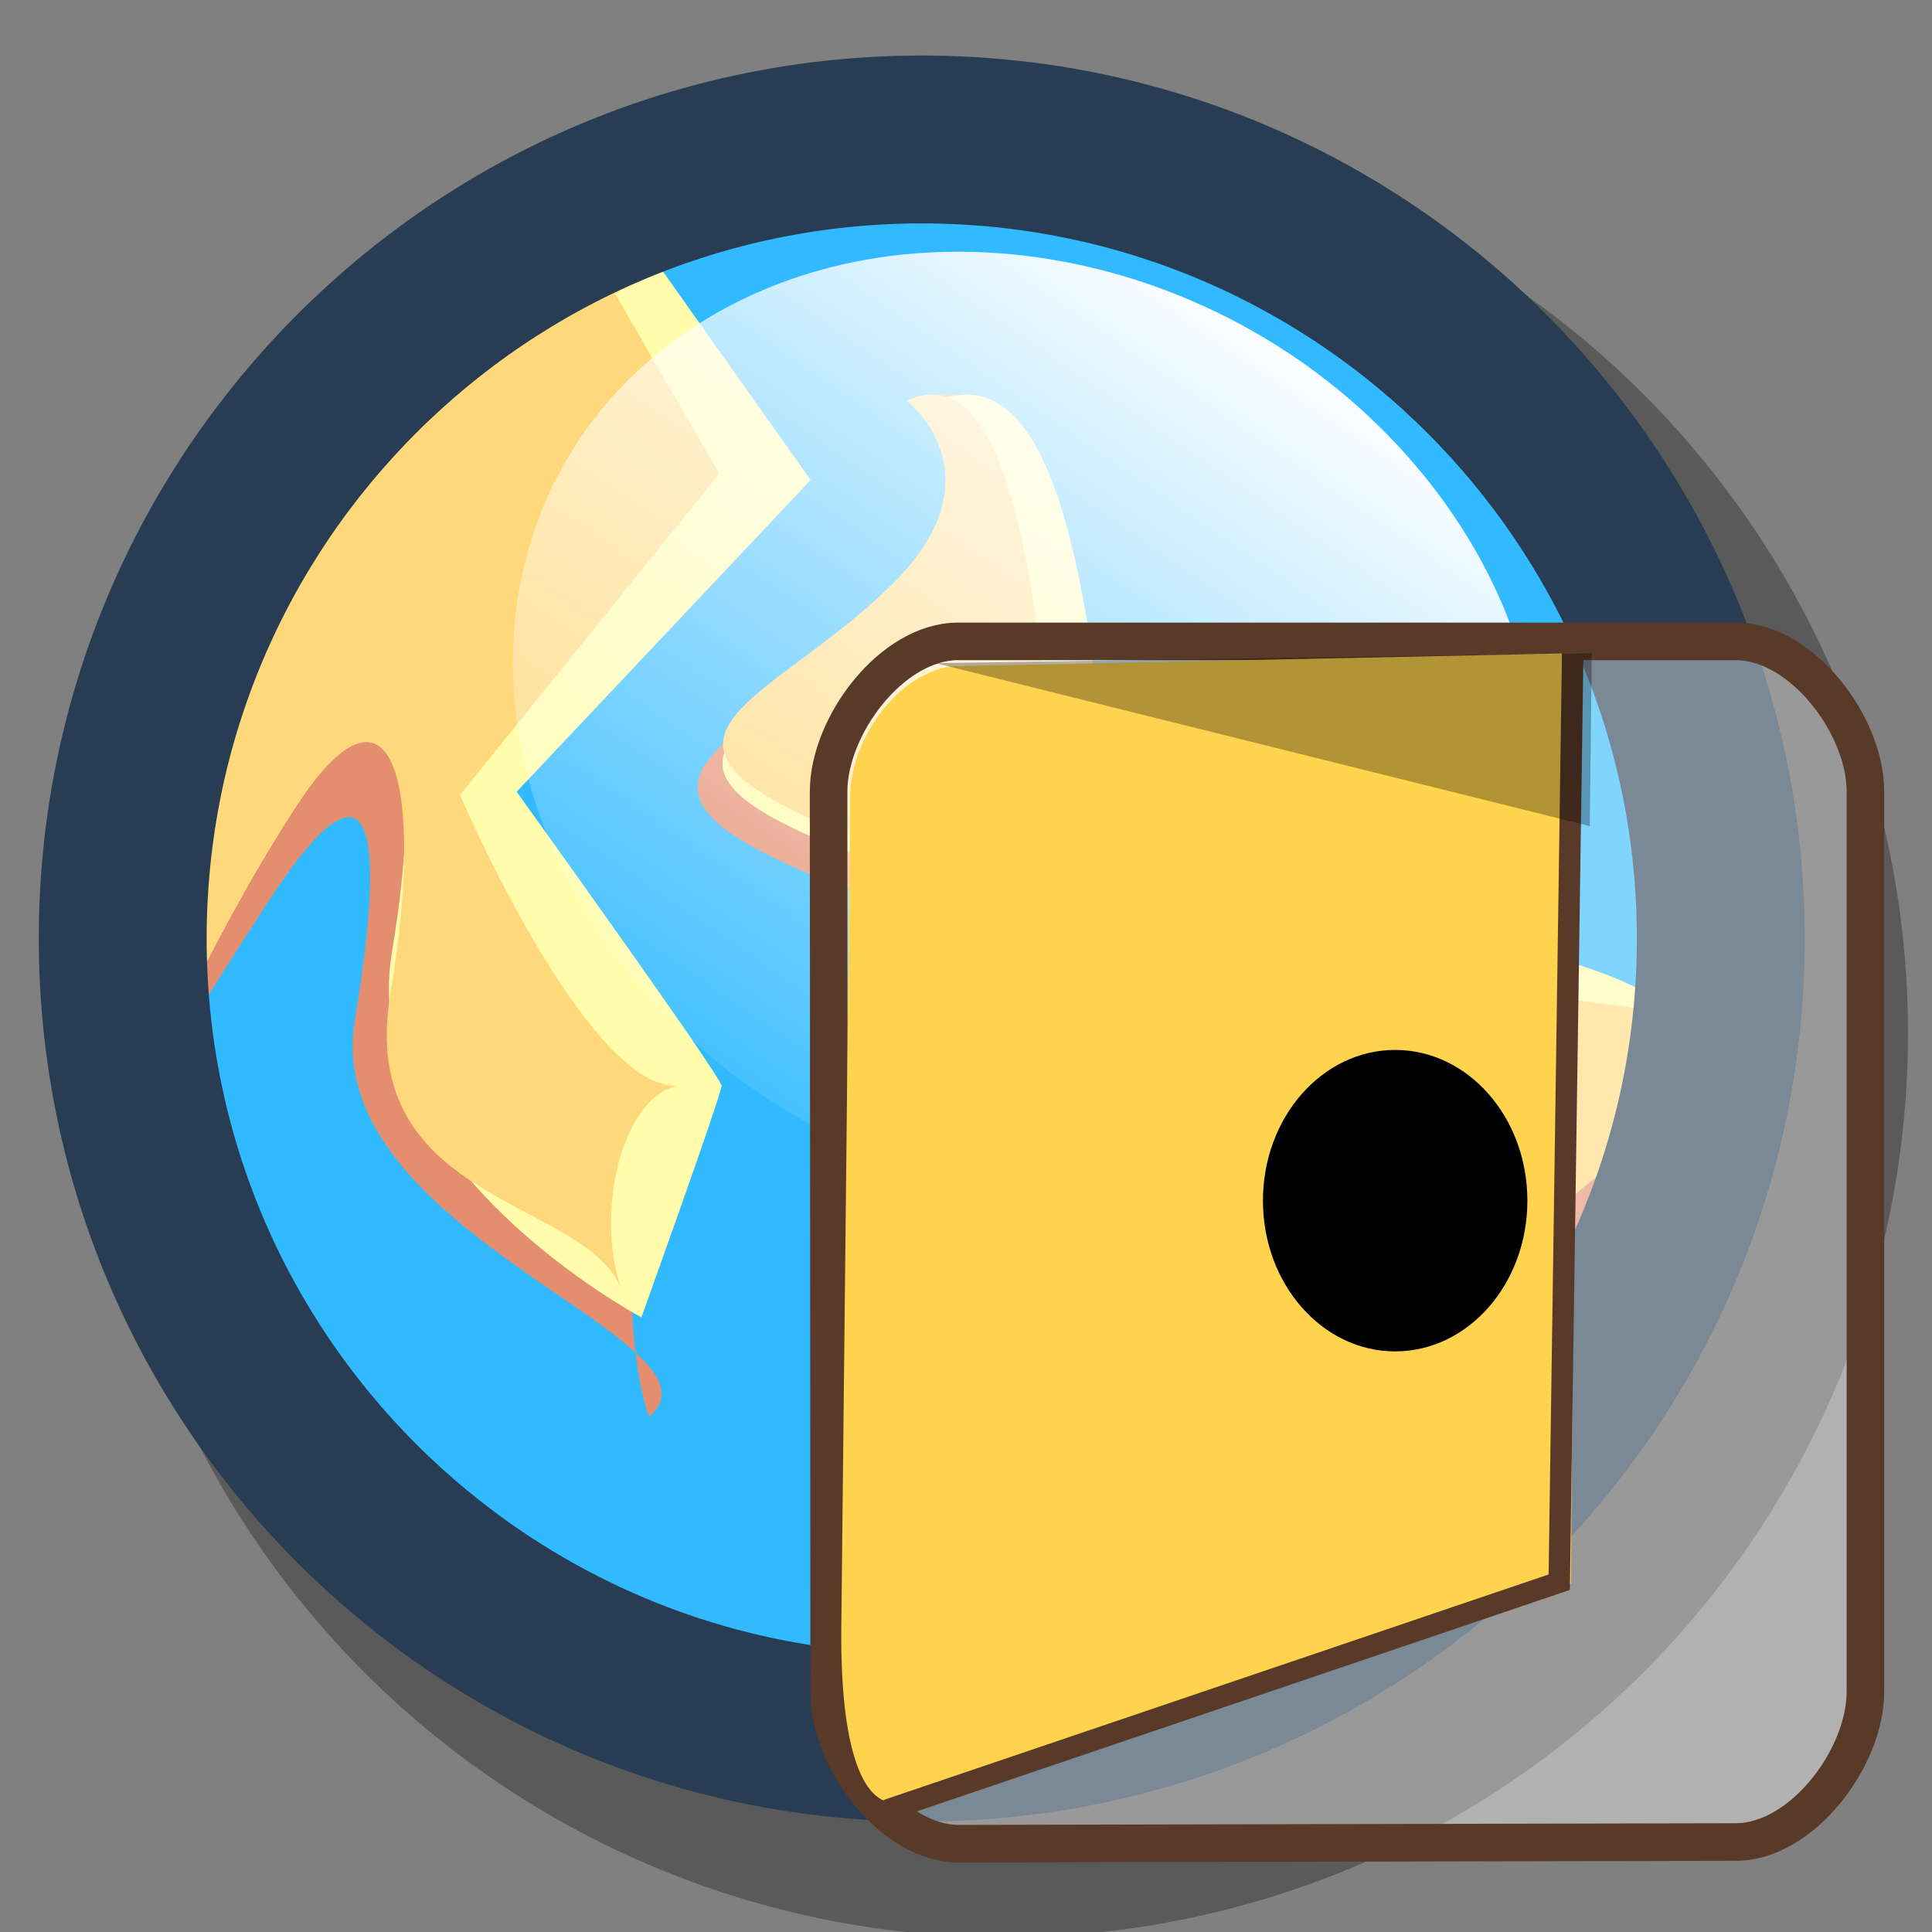
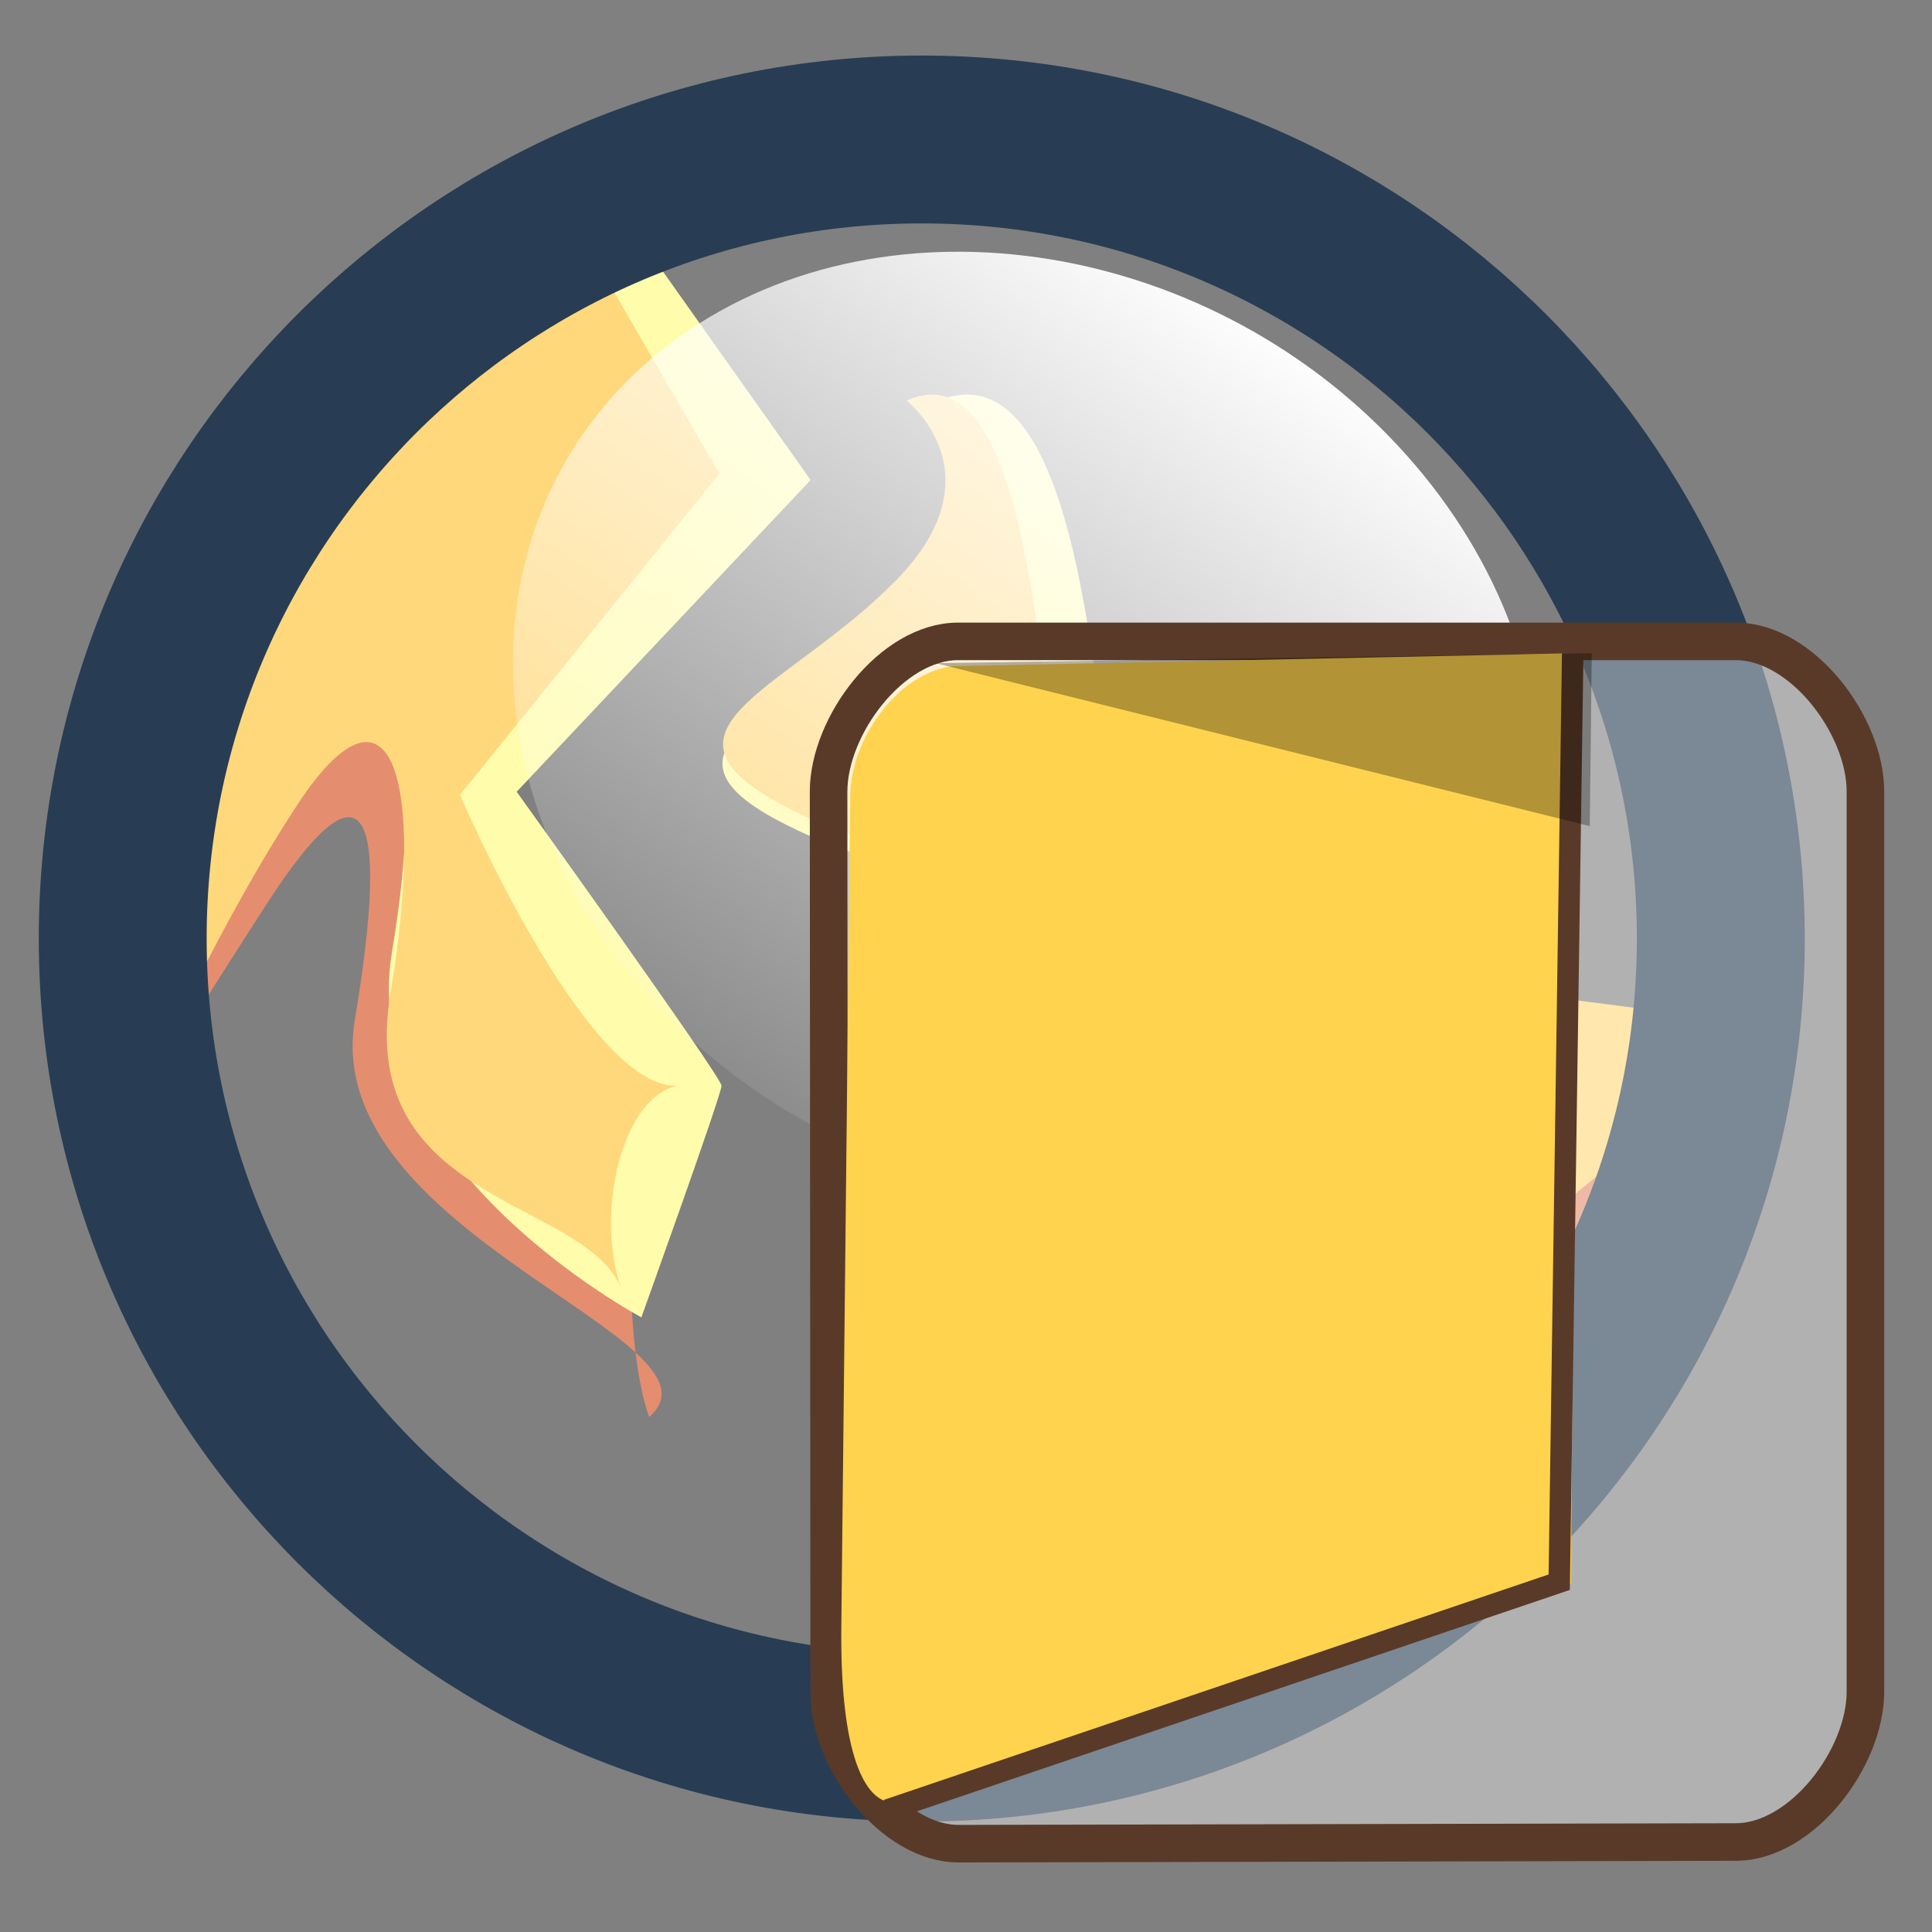
<svg xmlns="http://www.w3.org/2000/svg" xmlns:xlink="http://www.w3.org/1999/xlink" version="1.0" x="0" y="0" width="90" height="90" id="svg569">
  <rect width="100%" height="100%" fill="#808080" stroke="none" />
  <defs id="defs571">
    <linearGradient id="linearGradient584">
      <stop style="stop-color:#ffffff;stop-opacity:0;" offset="0" id="stop585" />
      <stop style="stop-color:#ffffff;stop-opacity:1;" offset="1" id="stop586" />
    </linearGradient>
    <linearGradient x1="28.252" y1="32.869" x2="68.36" y2="21.479" id="linearGradient587" xlink:href="#linearGradient584" gradientUnits="userSpaceOnUse" gradientTransform="matrix(1.037,-1.811349e-6,3.827296e-7,0.964,2.057071e-6,1.075978e-6)" spreadMethod="pad" />
  </defs>
-   <ellipse cx="43.364" cy="45.391" rx="40.46" ry="40.46" transform="matrix(0.942,0,0,0.942,5.916,5.375)" style="font-size:12;fill:none;fill-rule:evenodd;stroke:#000000;stroke-width:8.5;stroke-opacity:0.3;" id="path589" />
-   <ellipse cx="43.364" cy="45.391" rx="40.46" ry="40.46" transform="matrix(0.846,0,0,0.846,6.256,5.738)" style="font-size:12;fill:#31baff;fill-rule:evenodd;stroke-width:1;" id="path573" />
  <path d="M 28.507 13.428 L 33.508 22.067 L 21.427 37.031 C 21.427 37.031 27.304 50.75 31.558 50.578 C 28.918 51.14 28.922 62.482 30.242 66.003 C 34.377 62.431 14.868 57.486 16.528 47.526 C 18.187 37.567 17.014 35.017 12.449 42.071 C 7.884 49.126 7.054 50.993 7.469 47.673 C 7.884 44.353 6.463 19.778 28.507 13.428 z " style="font-size:12;fill:#e48e6f;fill-rule:evenodd;stroke-width:1;" id="path576" />
  <path d="M 30.708 12.401 L 37.762 22.36 L 24.068 36.884 C 24.068 36.884 33.612 50.163 33.612 50.578 C 33.612 50.993 29.878 61.367 29.878 61.367 C 29.878 61.367 16.599 54.313 18.259 44.353 C 19.919 34.394 18.259 30.659 13.694 37.714 C 9.129 44.768 7.054 50.993 7.469 47.673 C 7.884 44.353 9.544 16.55 30.708 12.401 z " style="font-size:12;fill:#fffcac;fill-rule:evenodd;stroke-width:1;" id="path574" />
  <path d="M 28.507 13.428 L 33.508 22.067 L 21.427 37.031 C 21.427 37.031 27.304 50.75 31.558 50.578 C 28.918 51.14 27.677 56.672 28.997 60.193 C 27.53 55.792 16.528 56.241 18.188 46.282 C 19.847 36.322 18.259 30.659 13.694 37.714 C 9.129 44.768 7.054 50.993 7.469 47.673 C 7.884 44.353 6.463 19.778 28.507 13.428 z " style="font-size:12;fill:#ffd87c;fill-rule:evenodd;stroke-width:1;" id="path575" />
-   <path d="M 42.84 18.697 C 42.84 18.697 48.122 22.512 42.254 28.087 C 36.385 33.662 28.169 35.716 35.211 39.53 C 42.254 43.345 51.937 43.932 51.056 37.183 C 50.176 30.434 49.002 16.056 42.84 18.697 z " style="font-size:12;fill:#e48e6f;fill-rule:evenodd;stroke-width:1;" id="path577" />
  <path d="M 42.84 18.697 C 42.84 18.697 48.122 22.512 42.254 28.087 C 36.385 33.662 28.169 35.716 35.211 39.53 C 42.254 43.345 51.937 43.932 51.056 37.183 C 50.176 30.434 49.002 16.056 42.84 18.697 z " transform="matrix(0.968,0,0,0.939,2.198,1.125)" style="font-size:12;fill:#fffbaa;fill-rule:evenodd;stroke-width:1;" id="path578" />
  <path d="M 42.84 18.697 C 42.84 18.697 48.122 22.512 42.254 28.087 C 36.385 33.662 28.169 35.716 35.211 39.53 C 42.254 43.345 51.937 43.932 51.056 37.183 C 50.176 30.434 49.002 16.056 42.84 18.697 z " transform="matrix(0.827,0,0,0.89,6.808,2.025)" style="font-size:12;fill:#ffd87c;fill-rule:evenodd;stroke-width:1;" id="path579" />
  <path d="M 77.171 47.16 C 77.171 47.16 63.087 45.105 62.207 45.692 C 61.326 46.279 49.002 47.453 50.176 53.908 C 51.35 60.364 55.458 65.645 50.176 69.46 C 44.895 73.275 39.026 76.209 44.308 77.969 C 49.589 79.73 56.925 77.676 59.272 75.622 C 61.62 73.568 56.632 72.394 57.218 66.526 C 57.805 60.657 56.045 56.843 62.207 58.897 C 68.369 60.951 68.075 63.298 72.183 58.897 C 76.291 54.495 79.812 53.322 77.171 47.16 z " style="font-size:12;fill:#e48e6f;fill-rule:evenodd;stroke-width:1;" id="path580" />
-   <path d="M 77.171 47.16 C 78.345 45.61 63.087 41.386 62.207 43.833 C 61.326 41.94 46.361 44.664 47.535 51.119 C 48.709 57.574 53.697 64.716 48.416 68.53 C 43.134 72.345 39.026 76.209 44.308 77.969 C 49.589 79.73 56.925 77.676 59.272 75.622 C 61.62 73.568 55.458 72.394 56.045 66.526 C 56.632 60.657 56.045 55.293 62.207 57.347 C 68.369 59.401 68.075 61.748 72.183 57.347 C 76.291 52.946 79.812 53.322 77.171 47.16 z " transform="matrix(1,0,0,0.947,0,2.428)" style="font-size:12;fill:#fffcac;fill-rule:evenodd;stroke-width:1;" id="path582" />
  <path d="M 77.171 47.16 C 77.171 47.16 63.087 45.105 62.207 45.692 C 61.326 46.279 49.002 47.453 50.176 53.908 C 51.35 60.364 55.458 65.645 50.176 69.46 C 44.895 73.275 39.026 76.209 44.308 77.969 C 49.589 79.73 56.925 77.676 59.272 75.622 C 61.62 73.568 55.458 72.394 56.045 66.526 C 56.632 60.657 56.045 55.293 62.207 57.347 C 68.369 59.401 68.075 61.748 72.183 57.347 C 76.291 52.946 79.812 53.322 77.171 47.16 z " transform="matrix(1,0,0,0.947,0,2.428)" style="font-size:12;fill:#ffd87c;fill-rule:evenodd;stroke-width:1;" id="path581" />
  <path d="M 83.824 45.391 C 83.824 67.724 65.698 85.85 43.364 85.85 C 21.031 85.85 2.905 67.724 2.905 45.391 C 2.905 23.057 21.031 4.931 43.364 4.931 C 65.698 4.931 83.824 23.057 83.824 45.391 z " transform="matrix(0.92,0,0,0.92,3.044,1.961)" style="font-size:12;fill:none;fill-rule:evenodd;stroke:#283d53;stroke-width:8.5;" id="path654" />
  <path d="M 72.183 30.434 C 72.183 40.153 63.704 48.04 53.257 48.04 C 42.81 48.04 34.331 40.153 34.331 30.434 C 34.331 20.716 42.81 12.829 53.257 12.829 C 63.704 12.829 72.183 20.716 72.183 30.434 z " transform="matrix(0.934,-0.665,0.918,1.029,-29.84,37.883)" style="font-size:12;fill:url(#linearGradient587);fill-rule:evenodd;stroke-width:1;" id="path588" />
  <path d="M 48.573 53.334 C 58.578 53.572 66.974 56.202 64.09 69.955 C 64.062 70.088 63.035 62.839 58.81 58.941 C 54.804 55.305 48.446 53.33 48.573 53.334 z " style="font-size:12;fill:#ffffff;fill-rule:evenodd;stroke-width:1;" id="path590" />
  <path d="M 62.527 76.238 C 62.527 76.238 56.882 70.647 55.476 70.257 C 54.071 69.866 54.859 72.553 54.859 72.553 C 54.859 72.553 62 75.22 62.527 76.238 z " style="font-size:12;fill:#ffffff;fill-rule:evenodd;stroke-width:1;" id="path606" />
  <path d="M 44.666 85.886 L 80.866 85.808 C 83.947 85.802 86.899 81.887 86.899 78.806 L 86.899 36.868 C 86.899 33.789 83.94 29.878 80.861 29.878 L 44.632 29.878 C 41.551 29.878 38.597 33.8 38.599 36.881 L 38.627 78.896 C 38.629 81.975 41.587 85.892 44.666 85.886 z " style="font-size:12;fill:#ffffff;fill-opacity:0.385;fill-rule:evenodd;stroke:#593a28;stroke-width:1.75;" id="path610" />
  <path d="M 42.06 83.899 L 73.179 73.768 L 73.517 30.428 L 44.306 31.035 C 41.74 31.432 39.633 34.473 39.606 37.068 L 39.192 75.782 C 39.124 82.203 40.481 84.413 42.06 83.899 z " style="font-size:12;fill:#ffd34d;fill-rule:evenodd;stroke-width:2.5;" id="path611" />
  <path d="M 41.331 84.32 L 72.635 73.705 L 73.271 29.852 " style="font-size:12;fill:none;fill-opacity:0.75;fill-rule:evenodd;stroke:#593a28;stroke-width:1;" id="path597" />
-   <path d="M 71.151 55.932 C 71.151 59.81 68.393 62.953 64.992 62.953 C 61.59 62.953 58.833 59.81 58.833 55.932 C 58.833 52.054 61.59 48.91 64.992 48.91 C 68.393 48.91 71.151 52.054 71.151 55.932 z " style="font-size:12;fill-rule:evenodd;" id="path1057" />
  <path d="M 43.582 30.891 L 74.057 38.485 L 74.151 30.431 L 43.582 30.891 z " style="font-size:12;fill-opacity:0.301;fill-rule:evenodd;stroke-width:1;" id="path598" />
</svg>